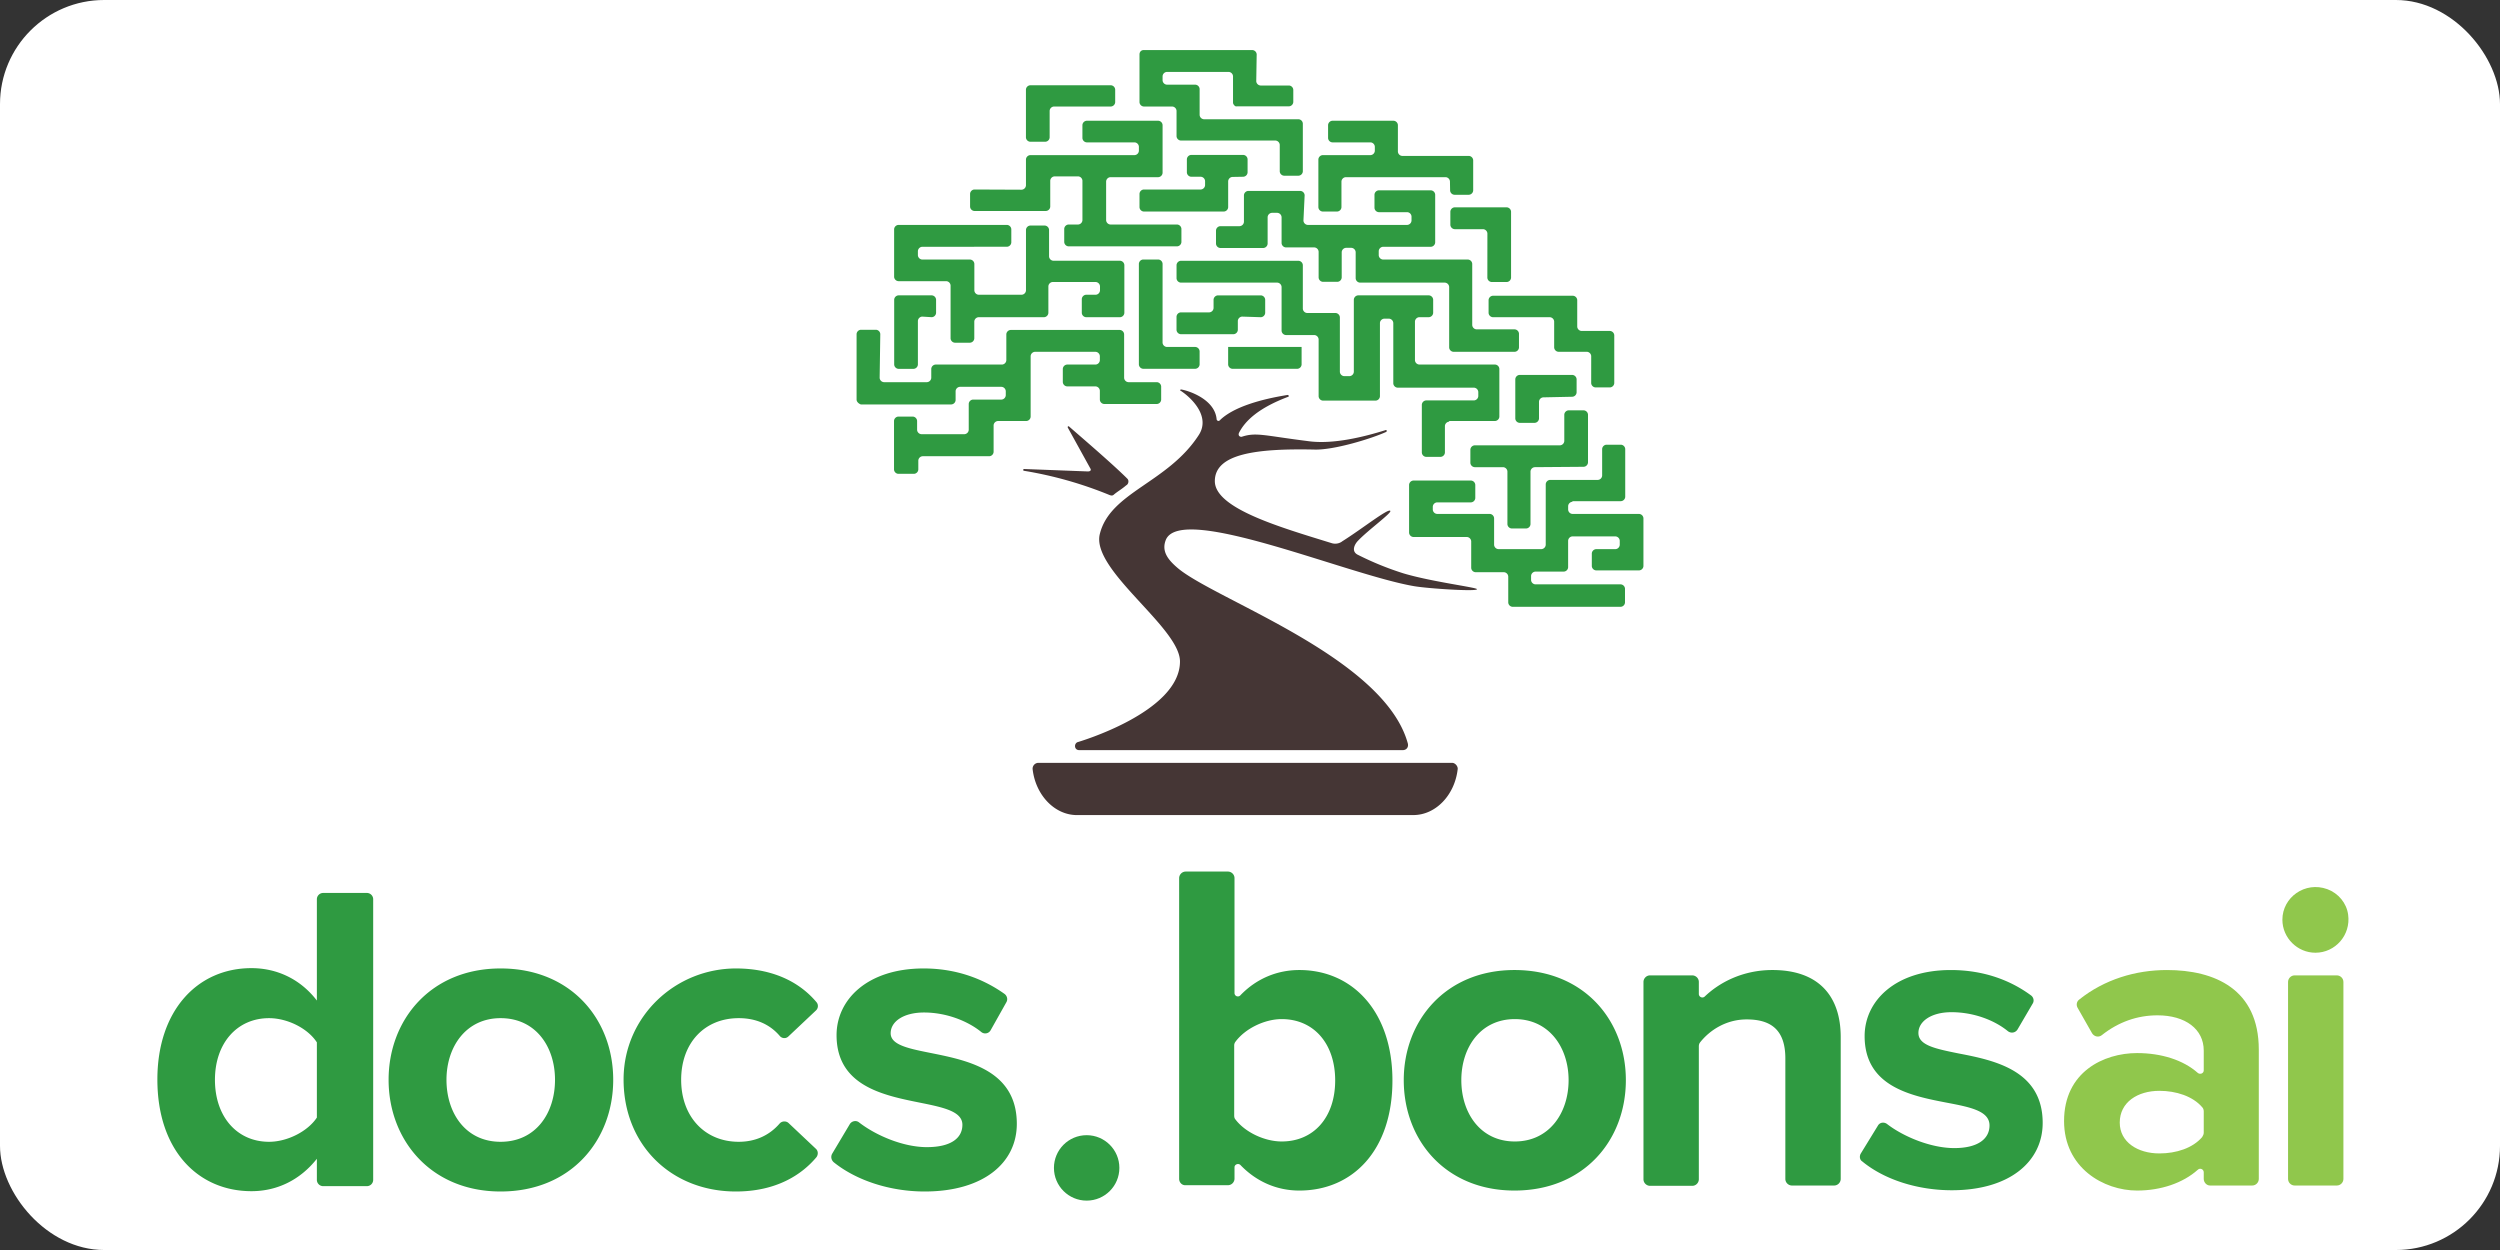
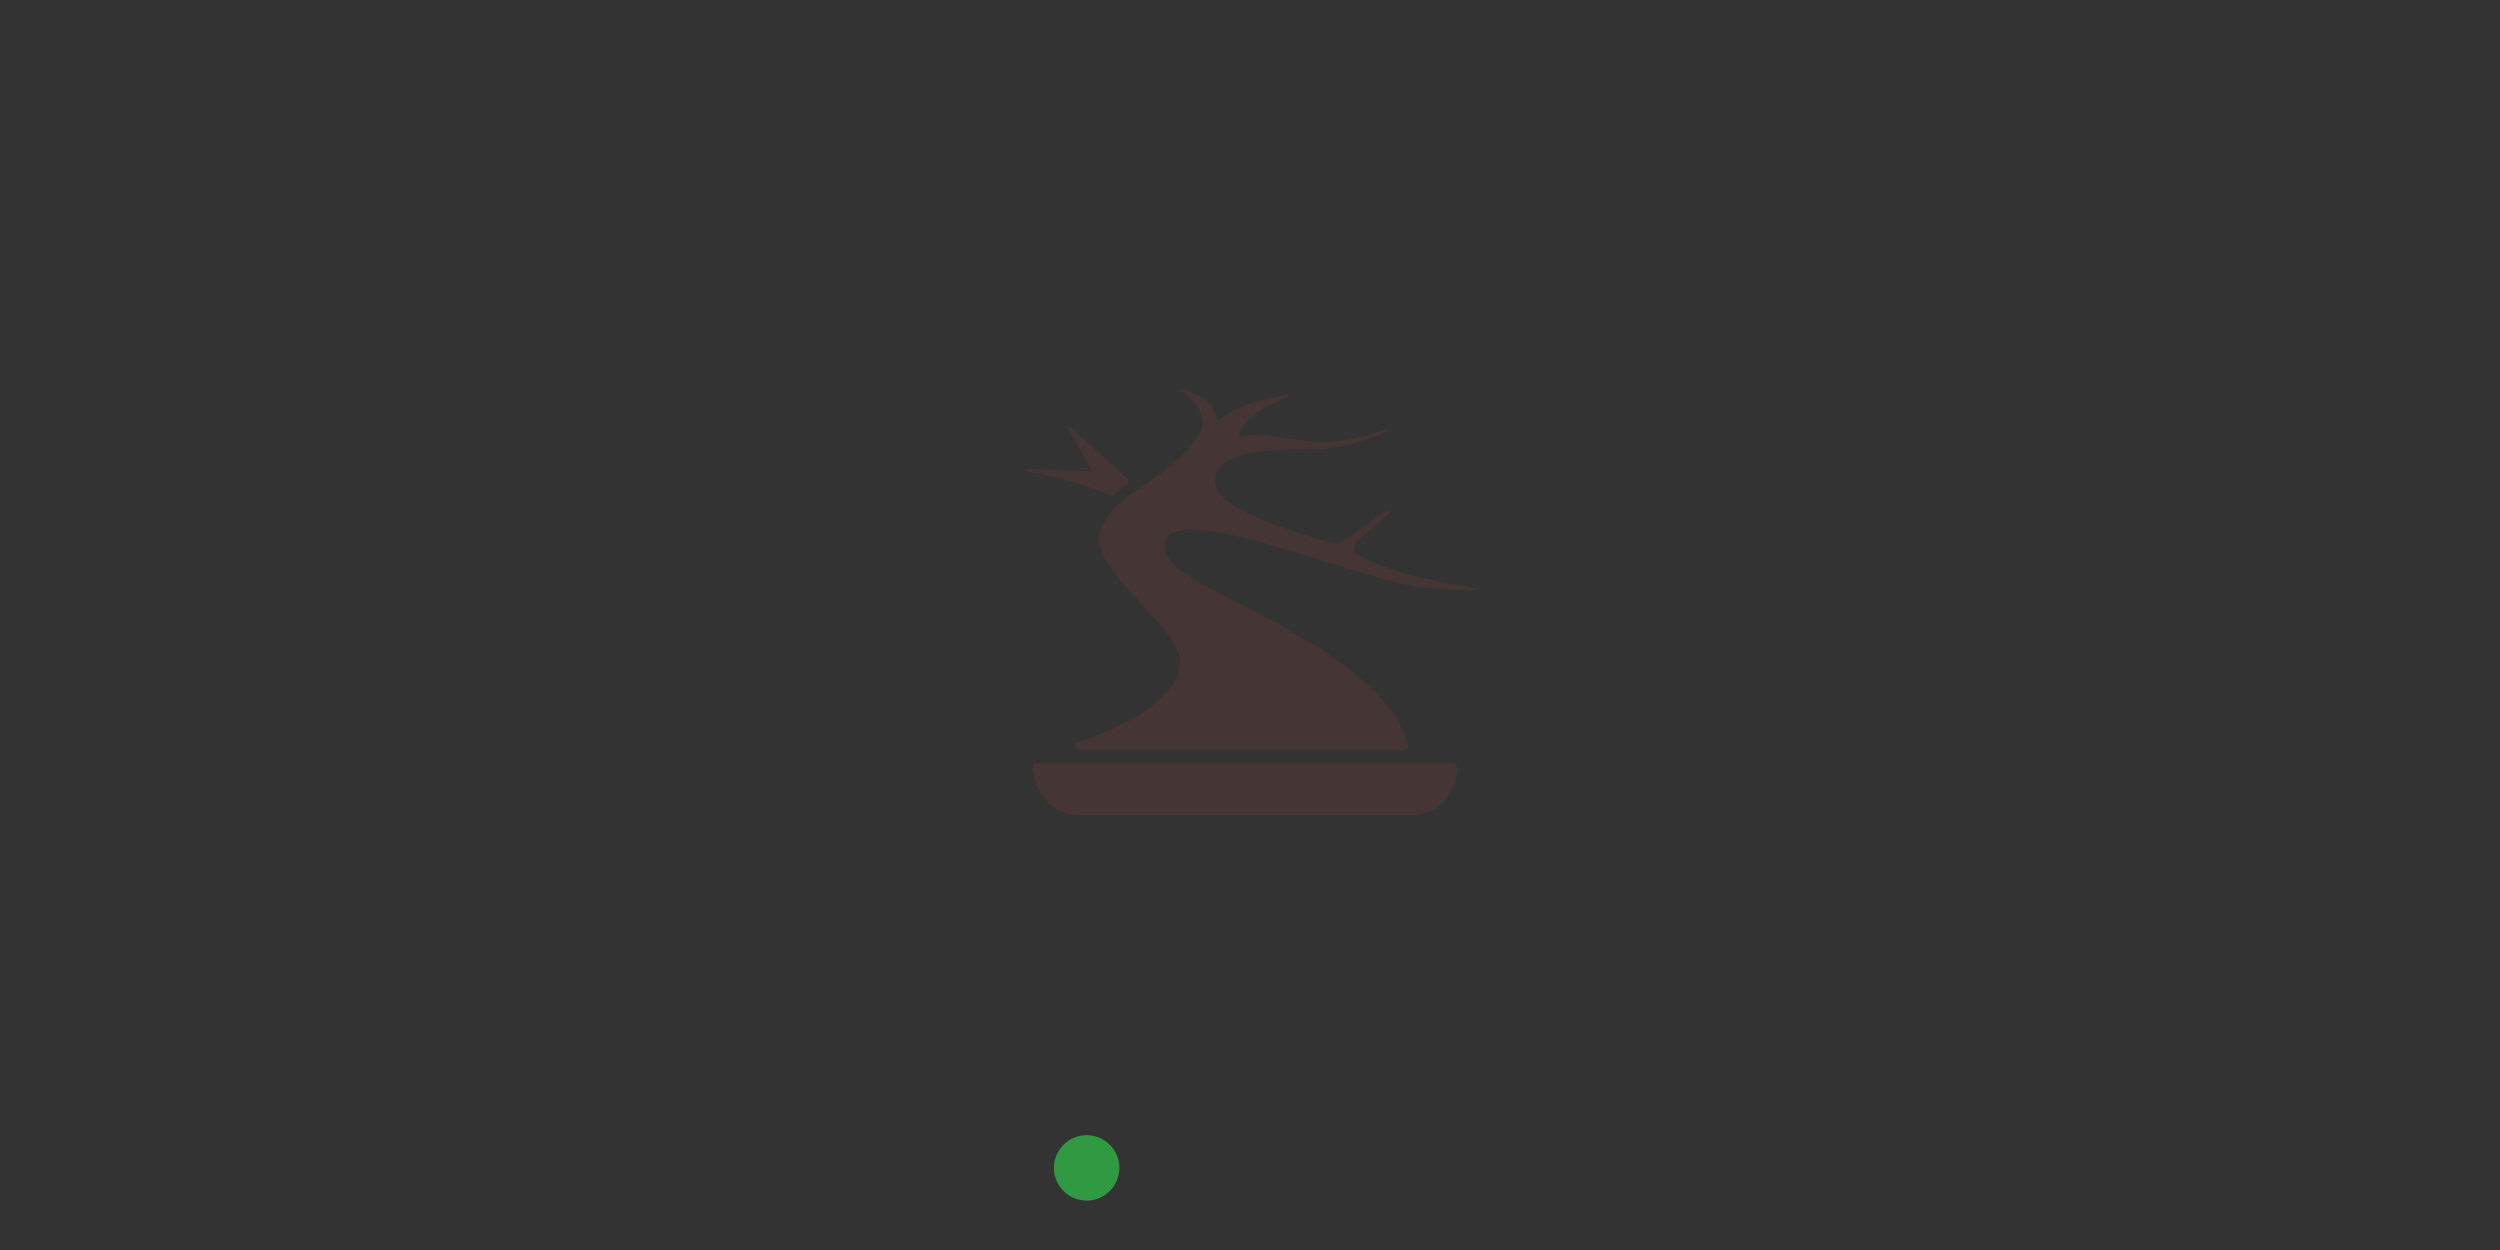
<svg xmlns="http://www.w3.org/2000/svg" width="120" height="60">
  <rect width="100%" height="100%" fill="#333333" stroke="none" />
-   <rect width="120" height="60" rx="5" fill="white" />
  <g transform="matrix(.151 0 0 .151 -17.527 39.419)">
-     <path d="M216.8 114v-6.7c-5.3 6.7-12.6 10.3-20.8 10.3-16.9 0-29.9-12.9-29.9-35.5 0-21.9 12.7-35.4 29.9-35.4 8 0 15.5 3.4 20.8 10.3V24.8c0-1.1.9-2 2-2h13.9c1.1 0 2 .9 2 2V114c0 1.1-.9 2-2 2h-13.9c-1.1 0-2-.9-2-2zm0-19.8V70.3c-2.9-4.5-9.4-7.7-15.2-7.7-10.2 0-17.2 8-17.2 19.6 0 11.7 7 19.7 17.2 19.7 5.8 0 12.3-3.3 15.2-7.7zm22.8-12c0-19.1 13.4-35.4 35.6-35.4 22.4 0 35.8 16.2 35.8 35.4s-13.4 35.5-35.8 35.5c-22.2 0-35.6-16.4-35.6-35.5zm52.9 0c0-10.5-6.1-19.6-17.3-19.6-11 0-17.2 9.1-17.2 19.6 0 10.6 6.1 19.7 17.2 19.7 11.2 0 17.3-9.1 17.3-19.7zm21.8-.5c.2-19.6 16.4-35 36-34.9 12.6.1 20.6 5.1 25.3 10.7.7.8.6 2-.2 2.7l-8.7 8.2c-.8.8-2.1.7-2.8-.2-3.2-3.7-7.6-5.6-13-5.6-10.8 0-18.3 7.8-18.3 19.6 0 11.7 7.5 19.7 18.3 19.7 5.4 0 9.8-2.1 13-5.8.7-.8 2-.9 2.8-.2l8.7 8.2c.8.7.8 1.9.2 2.7-4.7 5.6-12.8 10.9-25.6 10.9-20.7 0-35.9-15-35.7-36zm66.3 24l5.6-9.4c.6-1 2-1.3 2.9-.6 5.4 4.2 14.1 7.9 21.6 7.9 7.7 0 11.3-2.9 11.3-7.1 0-11-40-2-40-28.5 0-11.3 9.8-21.2 27.7-21.2 10.5 0 19.1 3.4 25.7 8.1.8.6 1.1 1.7.6 2.6l-5 8.9a1.97 1.97 0 0 1-3 .6c-4.3-3.5-11.1-6.2-18.2-6.2-6.4 0-10.6 2.8-10.6 6.6 0 9.9 40.1 1.5 40.1 28.8 0 12.4-10.6 21.5-29.3 21.5-11 0-21.7-3.5-28.9-9.3-.8-.7-1-1.8-.5-2.7zm142.9-3.9c10.2 0 17-7.7 17-19.4s-6.8-19.5-17-19.5c-5.4 0-11.6 3-14.7 7.2a1.92 1.92 0 0 0-.4 1.2v22.3c0 .4.1.9.4 1.2 3.1 4.1 9.3 7 14.7 7m-32.6 11.9V18.1c0-1.1.9-2.1 2.1-2.1h13.4c1.1 0 2.1.9 2.1 2.1v36.5a1.07 1.07 0 0 0 1.9.7c5.1-5.3 11.7-8 18.7-8 17 0 29.6 13.3 29.6 35.1 0 22.3-12.7 35-29.6 35-7.1 0-13.6-2.8-18.7-8.1-.7-.7-1.9-.2-1.9.7v3.6c0 1.1-.9 2.1-2.1 2.1H493c-1.2.1-2.1-.9-2.1-2m123.8-31.4c0-10.4-6.2-19.4-17.1-19.4s-17 9-17 19.4c0 10.5 6.1 19.5 17 19.5s17.1-9 17.1-19.5m-52.4 0c0-18.9 13.3-35 35.2-35 22.1 0 35.4 16 35.4 35 0 19.1-13.3 35.1-35.4 35.1-21.9 0-35.2-16-35.2-35.1m123.4 33.5c-1.1 0-2.1-.9-2.1-2.1V75.4c0-9.3-4.8-12.4-12.3-12.4-6.6 0-11.8 3.5-14.8 7.3-.3.4-.4.8-.4 1.3v42.2c0 1.1-.9 2.1-2.1 2.1h-13.4c-1.1 0-2.1-.9-2.1-2.1V51.1c0-1.1.9-2.1 2.1-2.1H654c1.1 0 2.1.9 2.1 2.1v3.8c0 1 1.2 1.5 1.9.8 4.6-4.4 12-8.4 21.5-8.4 14.7 0 21.7 8.3 21.7 21.3v45.1c0 1.1-.9 2.1-2.1 2.1zm21.9-10.2l5.4-8.8c.6-1.1 2-1.3 3-.5 5.2 4 13.9 7.6 21.3 7.6 7.6 0 11.2-3 11.2-7.2 0-4.6-6.1-5.8-13.4-7.2-11.5-2.2-26.3-5.1-26.3-21.2 0-11.2 9.8-21 27.4-21 10.5 0 19 3.3 25.4 8 .9.6 1.2 1.8.6 2.7l-4.8 8.2c-.7 1.1-2.1 1.3-3.1.5-4.3-3.5-10.9-6-17.9-6-6.4 0-10.5 2.9-10.5 6.6 0 3.9 5.3 5 12.7 6.5 11.5 2.2 26.8 5.4 26.8 22.1 0 12.2-10.4 21.4-28.9 21.4-10.9 0-21.5-3.4-28.5-9.2-.8-.5-.9-1.7-.4-2.5" fill="#2f9a41" />
-     <path d="M816.6 99v-6.8c0-.5-.2-1-.5-1.3-3-3.5-8.3-5.2-13.6-5.2-6.9 0-12.6 3.6-12.6 10.1 0 6.2 5.7 9.8 12.6 9.8 5.4 0 10.6-1.7 13.6-5.2.3-.5.5-.9.5-1.4m0 14.7v-2.1c0-1-1.2-1.5-1.9-.8-4.7 4.2-11.7 6.6-19.3 6.6-10.6 0-23.2-7.2-23.2-22.1 0-15.6 12.6-21.6 23.2-21.6 7.7 0 14.7 2.2 19.3 6.3.7.6 1.9.2 1.9-.8v-6.3c0-6.8-5.8-11.2-14.7-11.2-6.4 0-12.4 2.1-17.7 6.3-1 .8-2.4.5-3.1-.6l-4.6-8.1c-.5-.9-.3-2 .5-2.6 8-6.4 17.9-9.4 27.9-9.4 15.2 0 29.2 6.1 29.2 25.3v41.1c0 1.1-.9 2.1-2.1 2.1h-13.4c-1.1 0-2-1-2-2.1m25-82.4c0-7.1 7.2-12.3 14.3-9.7 3.5 1.3 6.1 4.4 6.6 8.1.9 6.5-4.1 12.1-10.4 12.1-5.7 0-10.5-4.7-10.5-10.5m1.8 82.4V51.1c0-1.1.9-2.1 2.1-2.1h13.4c1.1 0 2.1.9 2.1 2.1v62.6c0 1.1-.9 2.1-2.1 2.1h-13.4c-1.2 0-2.1-1-2.1-2.1" fill="#90c74c" />
    <circle cx="461.5" cy="110.2" r="10.4" fill="#2f9a41" />
  </g>
-   <path d="M49.042 9.106a.22.22 0 0 0 .204-.204V7.65a.22.22 0 0 1 .204-.204h5.013a.22.22 0 0 0 .204-.204v-.204a.22.22 0 0 0-.204-.204H52.16a.22.22 0 0 1-.204-.204V6a.22.22 0 0 1 .204-.204h3.44a.22.22 0 0 1 .204.204v2.3a.22.22 0 0 1-.204.204h-2.302a.22.22 0 0 0-.204.204v1.865a.22.22 0 0 0 .204.204h3.206a.22.22 0 0 1 .204.204v.64a.22.22 0 0 1-.204.204h-5.217a.22.22 0 0 1-.204-.204v-.64a.22.22 0 0 1 .204-.204h.466a.22.22 0 0 0 .204-.204V8.67a.22.22 0 0 0-.204-.204h-1.137a.22.22 0 0 0-.204.204v1.253a.22.22 0 0 1-.204.204h-3.44a.22.22 0 0 1-.204-.204V9.3a.22.22 0 0 1 .204-.204zm13.523 1.486a.22.22 0 0 0 .204.204h4.78a.22.22 0 0 0 .204-.204v-.204a.22.22 0 0 0-.204-.204h-1.37a.22.22 0 0 1-.204-.204v-.64a.22.22 0 0 1 .204-.204h2.506a.22.22 0 0 1 .204.204v2.302a.22.22 0 0 1-.204.204h-2.302a.22.22 0 0 0-.204.204v.204a.22.22 0 0 0 .204.204h4.08a.22.22 0 0 1 .204.204v2.943a.22.22 0 0 0 .204.204h1.836a.22.22 0 0 1 .204.204v.67a.22.22 0 0 1-.204.204h-2.943a.22.22 0 0 1-.204-.204V13.77a.22.22 0 0 0-.204-.204h-4.08a.22.22 0 0 1-.204-.204V12.1a.22.22 0 0 0-.204-.204h-.262a.22.22 0 0 0-.204.204v1.224a.22.22 0 0 1-.204.204h-.7a.22.22 0 0 1-.204-.204V12.08a.22.22 0 0 0-.204-.204h-1.37a.22.22 0 0 1-.204-.204V10.42a.22.22 0 0 0-.204-.204h-.262a.22.22 0 0 0-.204.204v1.28a.22.22 0 0 1-.204.204h-2.07a.22.22 0 0 1-.204-.204v-.64a.22.22 0 0 1 .204-.204h.933a.22.22 0 0 0 .204-.204V9.368a.22.22 0 0 1 .204-.204h2.506a.22.22 0 0 1 .204.204zm-2.945 4.605a.22.22 0 0 0-.204.204v.437a.22.22 0 0 1-.204.204h-2.535a.22.22 0 0 1-.204-.204v-.64a.22.22 0 0 1 .204-.204h1.37a.22.22 0 0 0 .204-.204v-.408a.22.22 0 0 1 .204-.204h2.07a.22.22 0 0 1 .204.204v.64a.22.22 0 0 1-.204.204zM50.587 5.113a.22.22 0 0 0-.204.204V6.6a.22.22 0 0 1-.204.204h-.73a.22.22 0 0 1-.204-.204V4.297a.22.22 0 0 1 .204-.204h3.876a.22.22 0 0 1 .204.204v.612a.22.22 0 0 1-.204.204zM60.3 3.9a.22.22 0 0 0 .204.204h1.37a.22.22 0 0 1 .204.204V4.9a.22.22 0 0 1-.204.204H59.36c-.058.03-.175-.087-.175-.175V3.656a.22.22 0 0 0-.204-.204h-2.973a.22.22 0 0 0-.204.204v.204a.22.22 0 0 0 .204.204h1.37a.22.22 0 0 1 .204.204V5.52a.22.22 0 0 0 .204.204h4.546a.22.22 0 0 1 .204.204V8.23a.22.22 0 0 1-.204.204h-.7a.22.22 0 0 1-.204-.204V6.95a.22.22 0 0 0-.204-.204h-4.546a.22.22 0 0 1-.204-.204V5.317a.22.22 0 0 0-.204-.204H54.9a.22.22 0 0 1-.204-.204V2.607c0-.087.058-.204.204-.204h5.217a.22.22 0 0 1 .204.204zm9.298 4.808a.22.22 0 0 0-.204-.204h-4.8a.22.22 0 0 0-.204.204V9.95a.22.22 0 0 1-.204.204h-.7a.22.22 0 0 1-.204-.204v-2.3a.22.22 0 0 1 .204-.204h2.302a.22.22 0 0 0 .204-.204v-.204a.22.22 0 0 0-.204-.204h-1.836a.22.22 0 0 1-.204-.204V6a.22.22 0 0 1 .204-.204h2.943a.22.22 0 0 1 .204.204v1.28a.22.22 0 0 0 .204.204h3.206a.22.22 0 0 1 .204.204v1.457a.22.22 0 0 1-.204.204h-.7a.22.22 0 0 1-.204-.204zm1.797 2.496a.22.22 0 0 0-.204-.204h-1.37a.22.22 0 0 1-.204-.204v-.64a.22.22 0 0 1 .204-.204h2.506a.22.22 0 0 1 .204.204v3.177a.22.22 0 0 1-.204.204h-.73a.22.22 0 0 1-.204-.204zm4.983 5.886a.22.22 0 0 0-.204-.204h-1.37a.22.22 0 0 1-.204-.204V15.43a.22.22 0 0 0-.204-.204h-2.74a.22.22 0 0 1-.204-.204V14.4a.22.22 0 0 1 .204-.204h3.847a.22.22 0 0 1 .204.204v1.282a.22.22 0 0 0 .204.204h1.37a.22.22 0 0 1 .204.204v2.302a.22.22 0 0 1-.204.204h-.7a.22.22 0 0 1-.204-.204zm-2.302 1.983a.22.22 0 0 0-.204.204v.816a.22.22 0 0 1-.204.204h-.73a.22.22 0 0 1-.204-.204V18.2a.22.22 0 0 1 .204-.204h2.535a.22.22 0 0 1 .204.204v.64a.22.22 0 0 1-.204.204zm-14.92-10.58a.22.22 0 0 0-.204.204V9.95a.22.22 0 0 1-.204.204H54.9a.22.22 0 0 1-.204-.204V9.3a.22.22 0 0 1 .204-.204h2.74a.22.22 0 0 0 .204-.204v-.204a.22.22 0 0 0-.204-.204h-.466a.22.22 0 0 1-.204-.204v-.64a.22.22 0 0 1 .204-.204h2.506a.22.22 0 0 1 .204.204v.64a.22.22 0 0 1-.204.204zM69.56 20.24a.22.22 0 0 0-.204.204v1.282a.22.22 0 0 1-.204.204h-.7a.22.22 0 0 1-.204-.204v-2.302a.22.22 0 0 1 .204-.204h2.302a.22.22 0 0 0 .204-.204v-.204a.22.22 0 0 0-.204-.204h-3.672a.22.22 0 0 1-.204-.204V15.5a.22.22 0 0 0-.204-.204h-.233a.22.22 0 0 0-.204.204v3.526a.22.22 0 0 1-.204.204h-2.535a.22.22 0 0 1-.204-.204v-2.74a.22.22 0 0 0-.204-.204h-1.37a.22.22 0 0 1-.204-.204V13.77a.22.22 0 0 0-.204-.204h-4.634a.22.22 0 0 1-.204-.204v-.64a.22.22 0 0 1 .204-.204h5.654a.22.22 0 0 1 .204.204v2.098a.22.22 0 0 0 .204.204h1.37a.22.22 0 0 1 .204.204v2.623a.22.22 0 0 0 .204.204h.262a.22.22 0 0 0 .204-.204v-3.47a.22.22 0 0 1 .204-.204h3.4a.22.22 0 0 1 .204.204v.64a.22.22 0 0 1-.204.204h-.466a.22.22 0 0 0-.204.204v1.865a.22.22 0 0 0 .204.204h3.643a.22.22 0 0 1 .204.204v2.302a.22.22 0 0 1-.204.204H69.56zm4.108 2.184a.22.22 0 0 0-.204.204v2.535a.22.22 0 0 1-.204.204h-.7a.22.22 0 0 1-.204-.204v-2.535a.22.22 0 0 0-.204-.204h-1.37a.22.22 0 0 1-.204-.204v-.64a.22.22 0 0 1 .204-.204h4.1a.22.22 0 0 0 .204-.204V19.9a.22.22 0 0 1 .204-.204h.73a.22.22 0 0 1 .204.204v2.302a.22.22 0 0 1-.204.204zm1.807 1.662a.22.22 0 0 0-.204.204v.175a.22.22 0 0 0 .204.204h3.206a.22.22 0 0 1 .204.204v2.302a.22.22 0 0 1-.204.204h-2.07a.22.22 0 0 1-.204-.204v-.612a.22.22 0 0 1 .204-.204h.933a.22.22 0 0 0 .204-.204v-.204a.22.22 0 0 0-.204-.204h-2.07a.22.22 0 0 0-.204.204v1.282a.22.22 0 0 1-.204.204h-1.37a.22.22 0 0 0-.204.204v.204a.22.22 0 0 0 .204.204h4.1a.22.22 0 0 1 .204.204v.67a.22.22 0 0 1-.204.204H72.6a.22.22 0 0 1-.204-.204V27.67a.22.22 0 0 0-.204-.204h-1.37a.22.22 0 0 1-.204-.204V25.98a.22.22 0 0 0-.204-.204H67.84a.22.22 0 0 1-.204-.204V23.27a.22.22 0 0 1 .204-.204h2.77a.22.22 0 0 1 .204.204v.64a.22.22 0 0 1-.204.204h-1.632a.22.22 0 0 0-.204.204v.146a.22.22 0 0 0 .204.204h2.535a.22.22 0 0 1 .204.204v1.282a.22.22 0 0 0 .204.204h2.07a.22.22 0 0 0 .204-.204V23.24a.22.22 0 0 1 .204-.204h2.3a.22.22 0 0 0 .204-.204V21.55a.22.22 0 0 1 .204-.204h.7a.22.22 0 0 1 .204.204v2.302a.22.22 0 0 1-.204.204h-2.33zm-31.212-12.24a.22.22 0 0 0-.204.204v.204a.22.22 0 0 0 .204.204h2.302a.22.22 0 0 1 .204.204v1.282a.22.22 0 0 0 .204.204h2.07a.22.22 0 0 0 .204-.204V11.03a.22.22 0 0 1 .204-.204h.7a.22.22 0 0 1 .204.204v1.282a.22.22 0 0 0 .204.204h3.206a.22.22 0 0 1 .204.204v2.302a.22.22 0 0 1-.204.204H52.13a.22.22 0 0 1-.204-.204v-.67a.22.22 0 0 1 .204-.204h.466a.22.22 0 0 0 .204-.204v-.204a.22.22 0 0 0-.204-.204h-2.07a.22.22 0 0 0-.204.204v1.282a.22.22 0 0 1-.204.204H46.97a.22.22 0 0 0-.204.204v.816a.22.22 0 0 1-.204.204h-.73a.22.22 0 0 1-.204-.204V13.7a.22.22 0 0 0-.204-.204h-2.302a.22.22 0 0 1-.204-.204V11a.22.22 0 0 1 .204-.204h5.217a.22.22 0 0 1 .204.204v.64a.22.22 0 0 1-.204.204zm11.54 4.604a.22.22 0 0 0 .204.204h1.37a.22.22 0 0 1 .204.204v.64a.22.22 0 0 1-.204.204H54.87a.22.22 0 0 1-.204-.204V12.66a.22.22 0 0 1 .204-.204h.73a.22.22 0 0 1 .204.204zm-11.54-1.253a.22.22 0 0 0-.204.204v2.1a.22.22 0 0 1-.204.204h-.73a.22.22 0 0 1-.204-.204v-3.12a.22.22 0 0 1 .204-.204h1.603a.22.22 0 0 1 .204.204v.64a.22.22 0 0 1-.204.204zm-2.04 2.943a.22.22 0 0 0 .204.204h2.07a.22.22 0 0 0 .204-.204v-.437a.22.22 0 0 1 .204-.204H48.1a.22.22 0 0 0 .204-.204v-1.253a.22.22 0 0 1 .204-.204h5.246a.22.22 0 0 1 .204.204v2.098a.22.22 0 0 0 .204.204h1.37a.22.22 0 0 1 .204.204v.64a.22.22 0 0 1-.204.204h-2.535a.22.22 0 0 1-.204-.204v-.437a.22.22 0 0 0-.204-.204h-1.37a.22.22 0 0 1-.204-.204v-.64a.22.22 0 0 1 .204-.204h1.37a.22.22 0 0 0 .204-.204v-.204a.22.22 0 0 0-.204-.204h-2.914a.22.22 0 0 0-.204.204v2.914a.22.22 0 0 1-.204.204h-1.37a.22.22 0 0 0-.204.204v1.282a.22.22 0 0 1-.204.204h-3.206a.22.22 0 0 0-.204.204v.437a.22.22 0 0 1-.204.204h-.758a.22.22 0 0 1-.204-.204V20.2a.22.22 0 0 1 .204-.204h.7a.22.22 0 0 1 .204.204v.437a.22.22 0 0 0 .204.204h2.07a.22.22 0 0 0 .204-.204v-1.253a.22.22 0 0 1 .204-.204h1.37a.22.22 0 0 0 .204-.204v-.204a.22.22 0 0 0-.204-.204h-2a.22.22 0 0 0-.204.204v.437a.22.22 0 0 1-.204.204H41.32c-.087-.03-.204-.117-.204-.233v-3.147a.22.22 0 0 1 .204-.204h.73a.22.22 0 0 1 .204.204zm20.254-1.486v.845a.22.22 0 0 1-.204.204h-3.118a.22.22 0 0 1-.204-.204v-.845" fill="#2f9a41" />
  <path d="M70.9 28.282c0-.087-2.157-.35-3.526-.758a14.47 14.47 0 0 1-2.215-.903c-.32-.175-.117-.525.03-.67.466-.495 1.632-1.34 1.545-1.428-.087-.146-1.37.874-2.302 1.457-.146.117-.35.146-.525.087-2.448-.758-5.595-1.66-5.595-2.973s1.982-1.574 4.78-1.515c.933.03 2.74-.525 3.44-.845.058-.03.03-.117-.03-.087-1.02.32-2.535.7-3.73.525-2.098-.262-2.477-.437-3.177-.204-.117 0-.175-.087-.117-.204.3-.583.962-1.195 2.36-1.72.058-.03 0-.087-.03-.087-1.282.204-2.623.583-3.264 1.224-.058.058-.146 0-.146-.058-.087-.962-1.34-1.37-1.7-1.428-.03 0-.087.03-.03.058.495.32 1.457 1.224.874 2.127-1.486 2.302-4.255 2.74-4.75 4.75-.437 1.72 3.847 4.488 3.847 6.12 0 2.448-4.925 3.876-4.925 3.876-.175.087-.146.38.087.38h15.533c.175 0 .3-.146.233-.35-1.166-4.138-9.355-6.907-11.074-8.422-.437-.38-.758-.787-.525-1.34.787-1.72 8.714 1.7 11.92 2.244.7.117 3.002.262 3.002.146m-16.777-5.306c-.73-.73-2.302-2.07-2.798-2.506-.03-.03-.087 0-.058.058l1.078 1.953c.058.087 0 .146-.117.146l-3.06-.117c-.058 0-.058.087 0 .087a18.83 18.83 0 0 1 4.11 1.166c.087.03.146.03.204-.03.175-.146.38-.262.583-.437.117-.058.146-.233.058-.32M67.84 39.123c1.078 0 1.982-.962 2.127-2.186.03-.146-.117-.32-.262-.32H49.83a.28.28 0 0 0-.262.321c.146 1.224 1.05 2.186 2.127 2.186z" fill="#453635" />
</svg>